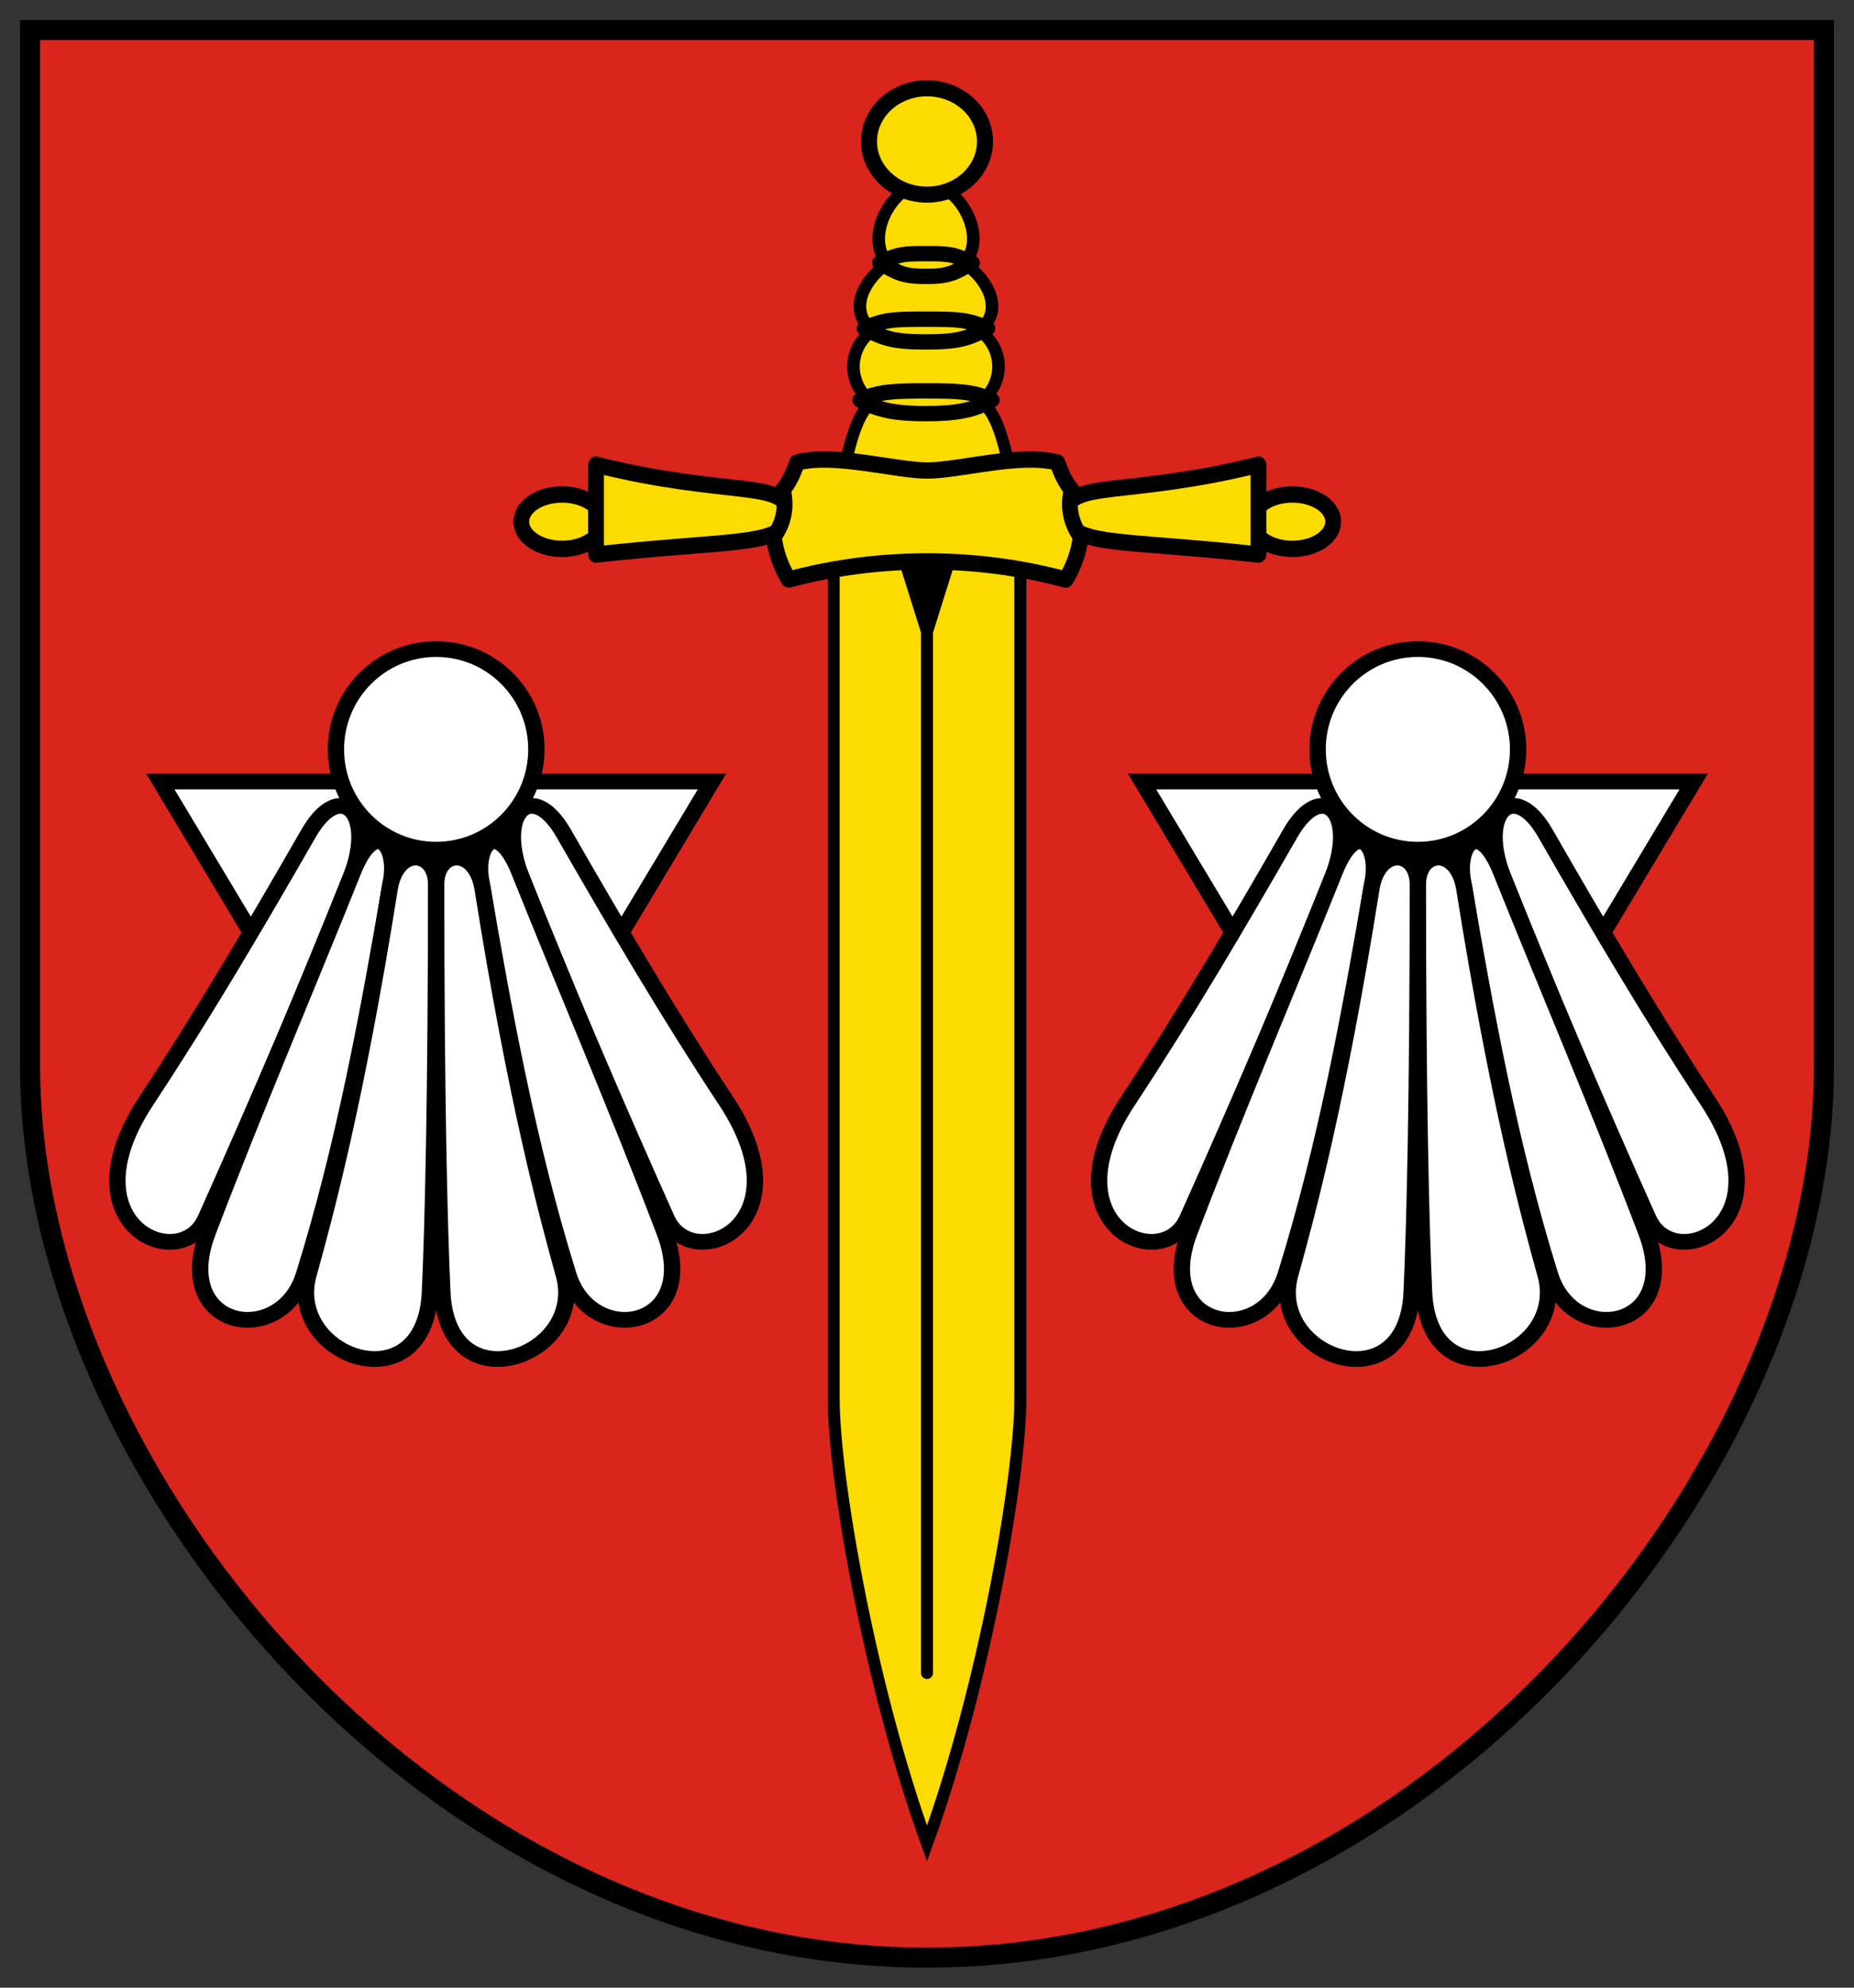
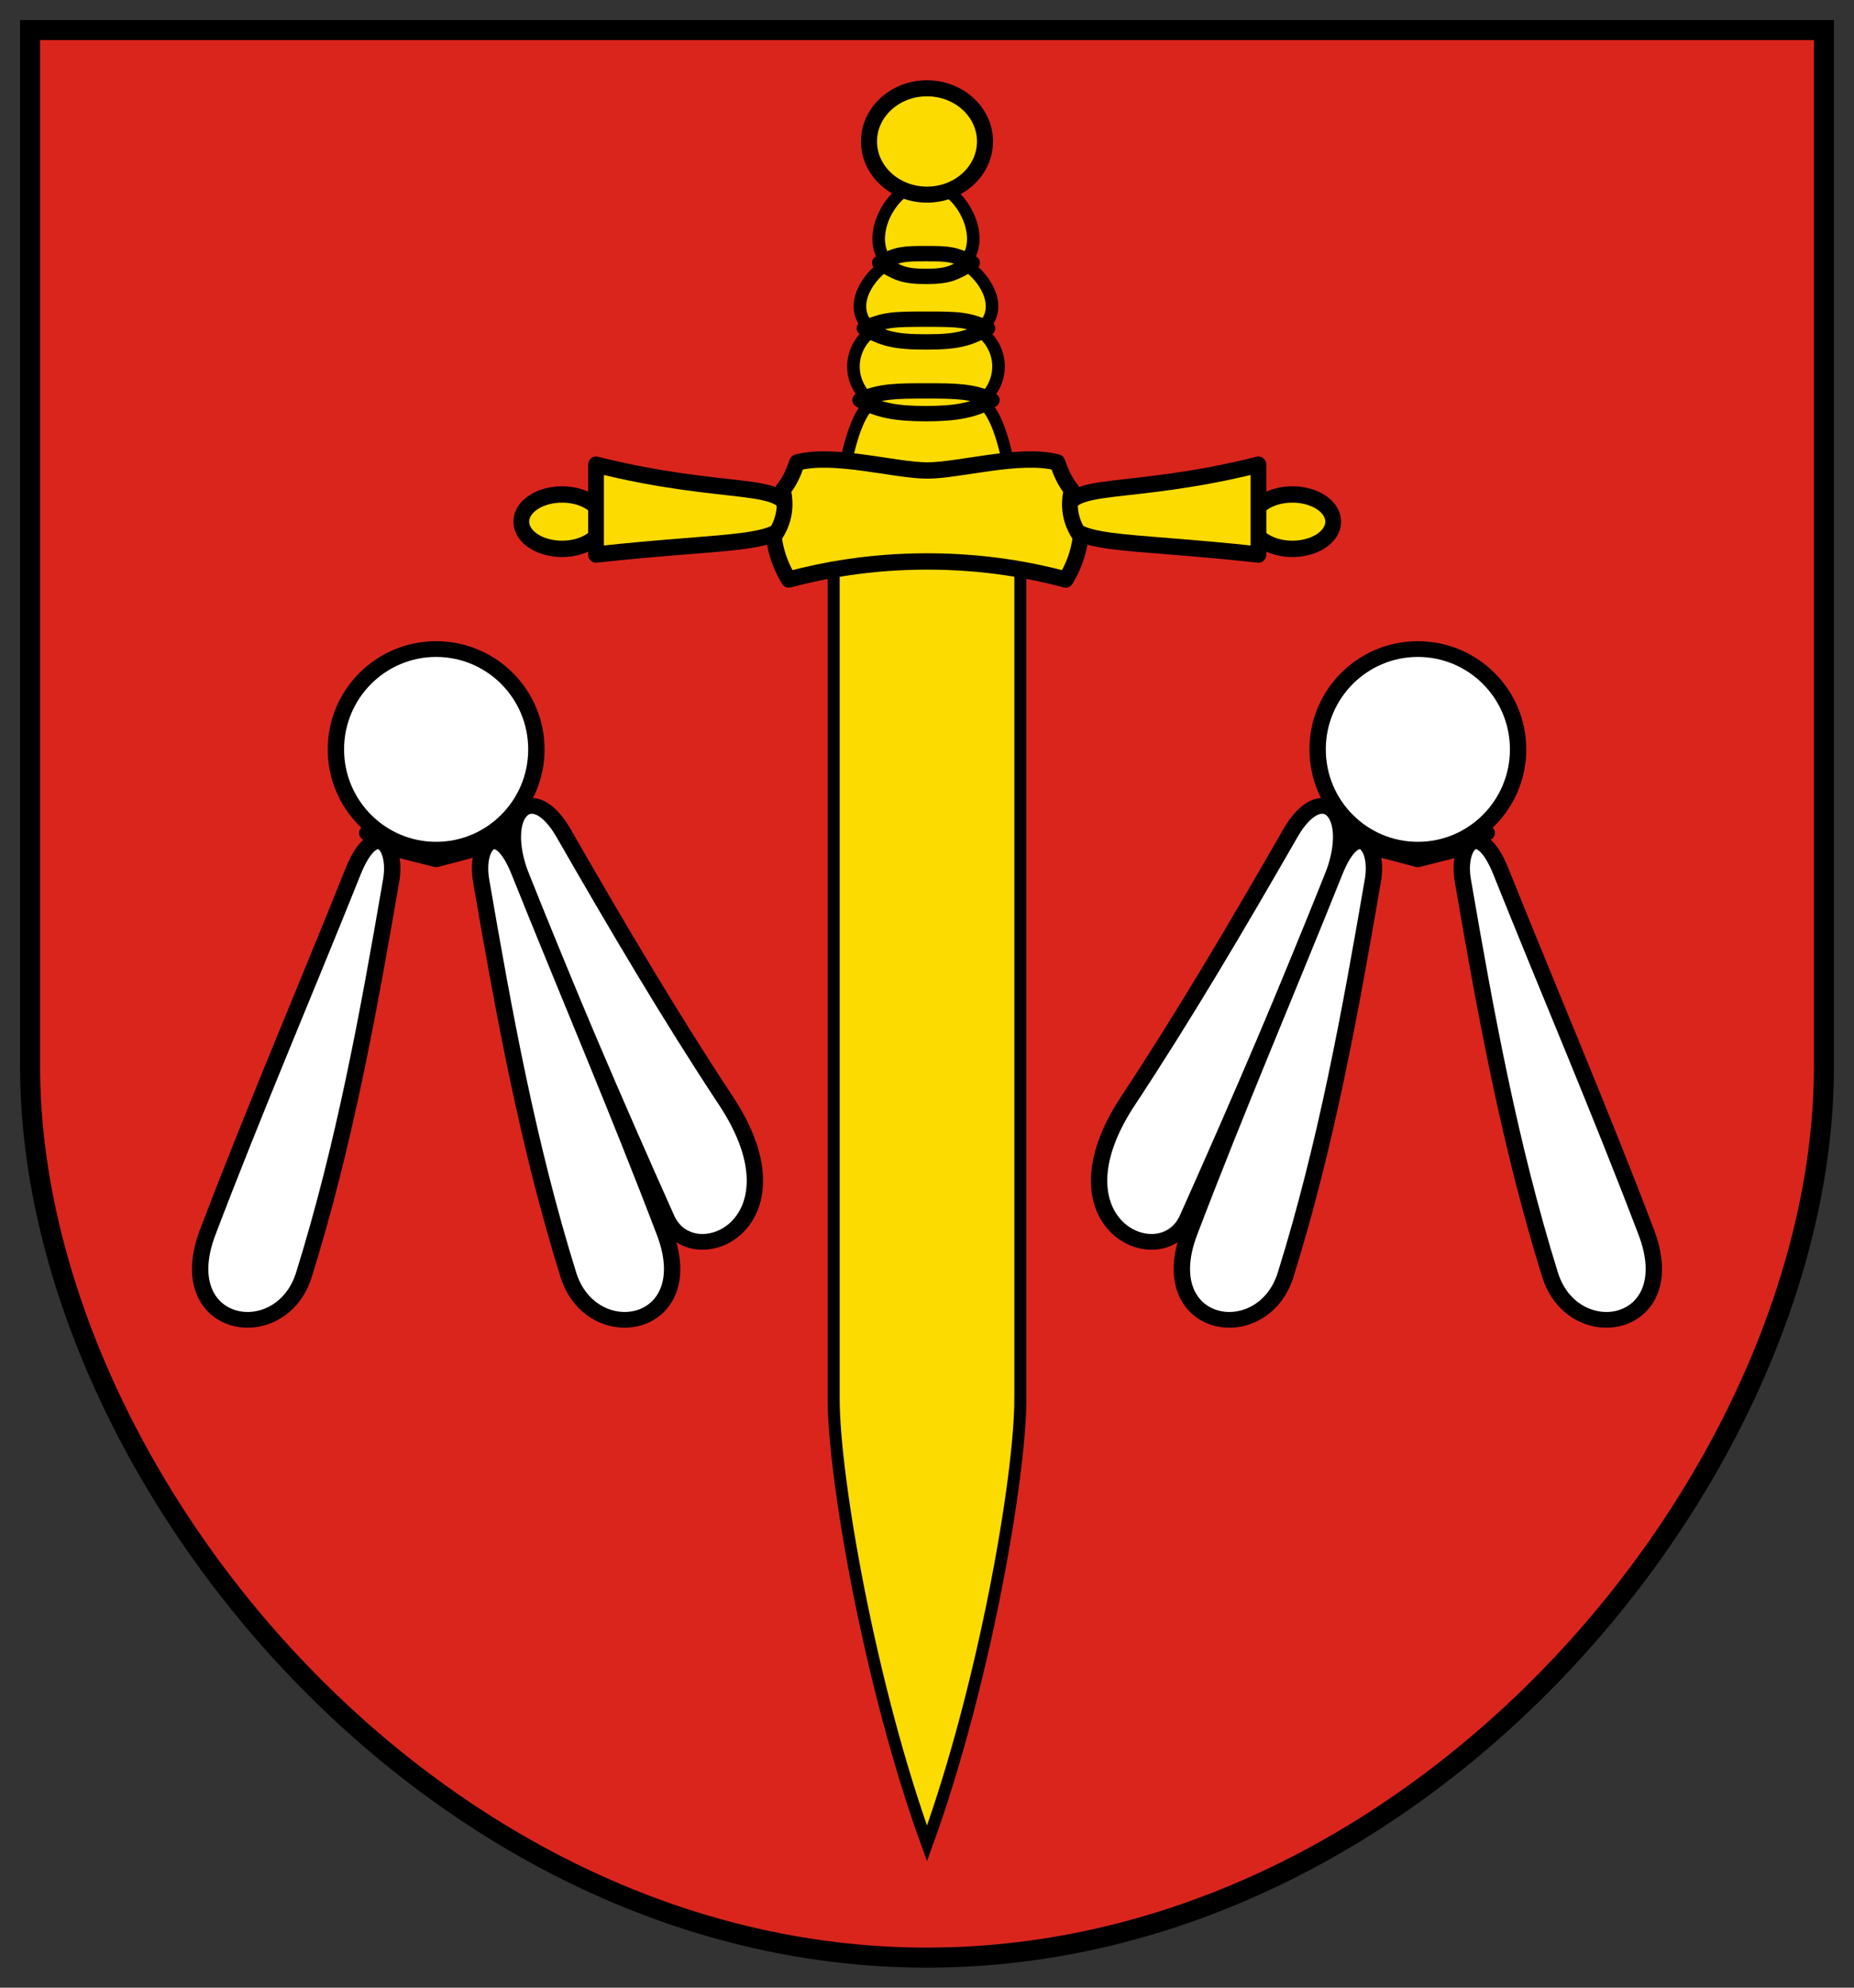
<svg xmlns="http://www.w3.org/2000/svg" xmlns:ns1="http://www.inkscape.org/namespaces/inkscape" xmlns:ns2="http://sodipodi.sourceforge.net/DTD/sodipodi-0.dtd" xmlns:xlink="http://www.w3.org/1999/xlink" ns1:version="1.1.1 (3bf5ae0d25, 2021-09-20)" ns2:docname="CoA Laupertshausen.svg" id="svg2130" version="1.1" viewBox="0 0 462.329 495.361" height="495.361" width="462.329">
  <rect x="0" y="0" width="462.329" height="495.361" fill="#333333" stroke="none" />
  <defs id="defs2124" />
  <ns2:namedview ns1:pagecheckerboard="false" fit-margin-bottom="5" fit-margin-right="5" fit-margin-left="5" fit-margin-top="5" lock-margins="true" units="px" ns1:snap-smooth-nodes="true" ns1:snap-object-midpoints="true" ns1:window-maximized="1" ns1:window-y="-11" ns1:window-x="-11" ns1:window-height="1506" ns1:window-width="2560" showgrid="false" ns1:document-rotation="0" ns1:current-layer="layer1" ns1:document-units="px" ns1:cy="247.33333" ns1:cx="231.33333" ns1:zoom="1.5" ns1:pageshadow="2" ns1:pageopacity="0" borderopacity="1.0" bordercolor="#666666" pagecolor="#333333" id="base" showguides="true" ns1:guide-bbox="true" ns1:snap-intersection-paths="true" ns1:object-paths="true" ns1:snap-grids="false" ns1:snap-global="true" ns1:lockguides="false" guidecolor="#00ffff" guideopacity="0.498" ns1:snap-midpoints="true" ns1:snap-to-guides="true" />
  <g id="layer1" ns1:groupmode="layer" ns1:label="laupertshausen" transform="translate(961.842,-26.913)">
    <g id="g68939" ns1:label="coa" style="display:inline">
      <path style="fill:#da251d;fill-opacity:1;stroke:#000000;stroke-width:5;stroke-miterlimit:4;stroke-dasharray:none" d="M -507.012,34.413 V 292.742 c 0,100.452 -99.249,222.032 -223.665,222.032 -124.416,0 -223.665,-121.579 -223.665,-222.032 V 34.413 Z" id="path3992" ns2:nodetypes="cszscc" ns1:label="coa-0" />
      <g id="g35566" ns1:label="sword">
        <path style="fill:#fcdb00;fill-opacity:1;stroke:#000000;stroke-width:3;stroke-linecap:round;stroke-linejoin:miter;stroke-miterlimit:4;stroke-dasharray:none" d="M -707.4,375.5 V 154.833 c -5.454,-21.303 -4.733,-32.925 -23.277,-30.5 -18.545,-2.425 -17.824,9.197 -23.277,30.5 V 375.5 c 0,19.444 8.949,71.389 23.277,110.833 14.329,-39.444 23.277,-91.389 23.277,-110.833 z" id="path23123" ns2:nodetypes="scccscs" ns1:label="edge" />
-         <path style="fill:#000000;fill-opacity:1;stroke:#000000;stroke-width:3;stroke-linecap:round;stroke-linejoin:round;stroke-miterlimit:4;stroke-dasharray:none" d="m -736.08,167.113 5.403,17.206 V 443.827 184.319 l 5.403,-17.206" id="path27771" ns2:nodetypes="ccccc" ns1:label="fuller" />
        <g id="g22419" ns1:label="grip" style="stroke-width:0.957" transform="matrix(1.092,0,0,1,66.971,0)">
          <path id="path20524" style="opacity:1;fill:#fcdb00;fill-opacity:1;stroke:#000000;stroke-width:2.871;stroke-linecap:round;stroke-linejoin:round;stroke-miterlimit:4;stroke-dasharray:none" d="m -730.677,130 c -21.723,2.889 -22.451,-25.959 0,-23.542 22.451,-2.418 21.723,26.431 0,23.542 z m 0,-17.875 c -26.283,0.134 -12.843,-23.673 0,-22 12.843,-1.673 26.283,22.134 0,22 z m 0,-39.183 c -9.055,-1.382 -18.936,22.183 0,22.85 18.936,-0.667 9.055,-24.232 0,-22.85 z" ns1:label="grip-0" ns2:nodetypes="ccccccccc" />
          <path id="path20518" style="opacity:1;fill:#fcdb00;fill-opacity:1;stroke:#000000;stroke-width:3.828;stroke-linecap:round;stroke-linejoin:round;stroke-miterlimit:4;stroke-dasharray:none" d="m -720.271,92.417 c -3.986,2.566 -5.266,3.375 -10.406,3.375 -5.14,0 -6.42,-0.809 -10.406,-3.375 4.074,-2.252 5.414,-2.292 10.406,-2.292 4.992,0 6.332,0.039 10.406,2.292 z m 3.5,16.333 c -4.2,2.566 -6.69,3.375 -13.906,3.375 -7.216,0 -9.706,-0.809 -13.906,-3.375 4.293,-2.252 6.758,-2.292 13.906,-2.292 7.148,0 9.614,0.039 13.906,2.292 z m 1,17.875 c -3.92,2.566 -8.171,3.375 -14.906,3.375 -6.735,0 -10.986,-0.809 -14.906,-3.375 4.007,-2.252 8.234,-2.292 14.906,-2.292 6.672,0 10.9,0.039 14.906,2.292 z" ns1:label="grip-ribs" />
        </g>
        <ellipse style="fill:#fcdb00;fill-opacity:1;stroke:#000000;stroke-width:4;stroke-linecap:round;stroke-linejoin:round;stroke-miterlimit:4;stroke-dasharray:none" id="path16847" cx="-730.677" cy="62.167" ns1:label="pommel" rx="14.464" ry="13.25" />
        <g id="g31190" transform="matrix(0.964,0,0,1,-26.243,0)" style="stroke-width:1.018" ns1:label="quillons">
          <path id="ellipse31059" style="opacity:1;fill:#fcdb00;fill-opacity:1;stroke:#000000;stroke-width:4.074;stroke-linecap:round;stroke-linejoin:round;stroke-miterlimit:4;stroke-dasharray:none" d="m -814.587,156.919 a 10.548,6.776 0 0 1 -10.548,6.776 10.548,6.776 0 0 1 -10.548,-6.776 10.548,6.776 0 0 1 10.548,-6.776 10.548,6.776 0 0 1 10.548,6.776 z m 167.82,0 a 10.548,6.776 0 0 0 10.548,6.776 10.548,6.776 0 0 0 10.548,-6.776 10.548,6.776 0 0 0 -10.548,-6.776 10.548,6.776 0 0 0 -10.548,6.776 z" ns1:label="quillons-t" />
          <path id="path31057" style="opacity:1;fill:#fcdb00;fill-opacity:1;stroke:#000000;stroke-width:4.074;stroke-linecap:round;stroke-linejoin:round;stroke-miterlimit:4;stroke-dasharray:none" d="m -816.355,142.718 c 33.78,8.153 49.615,3.719 49.615,12.116 0,8.397 -13.612,6.442 -49.615,10.276 z m 171.356,0 c -33.78,8.153 -49.615,3.719 -49.615,12.116 0,8.397 13.612,6.442 49.615,10.276 z" ns1:label="quillons-c" />
          <path style="opacity:1;fill:#fcdb00;fill-opacity:1;stroke:#000000;stroke-width:4.074;stroke-linecap:round;stroke-linejoin:round;stroke-miterlimit:4;stroke-dasharray:none" d="m -694.833,171.333 c 2.028,-3.255 3.376,-6.783 3.833,-10.667 -2.835,-3.889 -3.263,-7.778 -2.333,-11.667 -1.911,-2.278 -2.837,-4.556 -3.667,-6.833 -9.645,-2.452 -25.37,2 -33.677,2 -8.307,0 -24.032,-4.452 -33.677,-2 -0.829,2.278 -1.755,4.556 -3.667,6.833 0.929,3.889 0.502,7.778 -2.333,11.667 0.457,3.884 1.805,7.411 3.833,10.667 8.973,-2.283 20.883,-4.5 35.844,-4.5 14.961,0 26.871,2.217 35.844,4.5 z" id="path28442" ns2:nodetypes="cccczcccczc" ns1:label="quillons-b" />
        </g>
      </g>
      <g id="g16408" ns1:label="shells">
        <g id="g13281" ns1:label="shell-l" transform="matrix(1.04,0,0,1,24.394,0)" style="stroke-width:0.981">
-           <path ns2:type="star" style="fill:#ffffff;stroke:#000000;stroke-width:3.922;stroke-miterlimit:4;stroke-dasharray:none" id="path4779" ns1:flatsided="true" ns2:sides="3" ns2:cx="-608.33337" ns2:cy="259.85172" ns2:r1="76.370125" ns2:r2="18.685061" ns2:arg1="1.5707963" ns2:arg2="2.6179939" ns1:rounded="0" ns1:randomized="0" d="m -608.333,336.222 -66.138,-114.555 132.277,0 z" ns1:transform-center-y="9.3425302" ns1:label="triangle" />
          <g id="g13165" ns1:label="ribs" style="stroke-width:0.981">
-             <path id="path12943" style="opacity:1;fill:#ffffff;stroke:#000000;stroke-width:3.922;stroke-linejoin:round;stroke-miterlimit:4;stroke-dasharray:none" d="m -628.847,245.655 c 6.235,-16.307 -2.518,-24.738 -10.069,-11.072 -12.585,22.777 -25.381,45.375 -38.917,66.667 -19.666,30.936 8.128,43.522 14.233,29.354 12.934,-30.02 24.713,-58.69 34.753,-84.948 z m 41.028,0 c -6.235,-16.307 2.518,-24.738 10.069,-11.072 12.585,22.777 25.381,45.375 38.917,66.667 19.666,30.936 -8.128,43.522 -14.233,29.354 -12.934,-30.02 -24.713,-58.69 -34.753,-84.948 z" ns1:label="rib-b" />
+             <path id="path12943" style="opacity:1;fill:#ffffff;stroke:#000000;stroke-width:3.922;stroke-linejoin:round;stroke-miterlimit:4;stroke-dasharray:none" d="m -628.847,245.655 c 6.235,-16.307 -2.518,-24.738 -10.069,-11.072 -12.585,22.777 -25.381,45.375 -38.917,66.667 -19.666,30.936 8.128,43.522 14.233,29.354 12.934,-30.02 24.713,-58.69 34.753,-84.948 z m 41.028,0 z" ns1:label="rib-b" />
            <path id="path12941" style="opacity:1;fill:#ffffff;stroke:#000000;stroke-width:3.922;stroke-linejoin:round;stroke-miterlimit:4;stroke-dasharray:none" d="m -640.031,344.585 c -5.527,18.439 -31.972,13.711 -23.072,-10.587 11.225,-30.648 23.52,-60.472 34.841,-89.859 5.082,-13.191 10.655,-6.949 9.15,2.159 -5.458,33.045 -11.226,65.952 -20.919,98.287 z m 63.395,0 c 5.527,18.439 31.972,13.711 23.072,-10.587 -11.225,-30.648 -23.52,-60.472 -34.841,-89.859 -5.082,-13.191 -10.655,-6.949 -9.151,2.159 5.458,33.045 11.227,65.952 20.919,98.287 z" ns1:label="rib-c" ns2:nodetypes="ssssssssss" />
-             <path id="path12939" style="opacity:1;fill:#ffffff;stroke:#000000;stroke-width:3.922;stroke-linejoin:round;stroke-miterlimit:4;stroke-dasharray:none" d="m -608.333,247.333 c -10e-6,52.882 -0.731,84.201 -1.484,101.588 -1.23,28.431 -34.574,16.133 -29.131,-4.336 4.041,-15.194 11.347,-43.021 19.448,-96.085 1.644,-10.77 11.167,-9.833 11.167,-1.167 z m 2e-5,0 c 10e-6,52.882 0.731,84.201 1.484,101.588 1.23,28.431 34.574,16.133 29.131,-4.336 -4.041,-15.194 -11.347,-43.021 -19.448,-96.085 -1.644,-10.77 -11.167,-9.833 -11.167,-1.167 z" ns1:label="rib-t" />
          </g>
          <g id="g17176" ns1:label="circle" style="stroke-width:0.981">
            <ellipse style="opacity:1;fill:#ffffff;stroke:#000000;stroke-width:3.922;stroke-miterlimit:4;stroke-dasharray:none" id="path4569" cx="-608.333" cy="213.667" ns1:label="circle-0" rx="24.036" ry="25" />
            <path style="opacity:1;fill:none;stroke:#000000;stroke-width:3.922;stroke-linecap:round;stroke-linejoin:round;stroke-miterlimit:4;stroke-dasharray:none" d="m -624.845,234.335 8.256,4.465 8.256,2.257 8.256,-2.173 8.256,-4.382" id="path13316" ns2:nodetypes="ccccc" ns1:label="circle-c" />
          </g>
        </g>
        <use x="0" y="0" xlink:href="#g13281" id="use16121" width="100%" height="100%" transform="matrix(-1,0,0,1,-1461.354,0)" ns1:label="shell-r" />
      </g>
    </g>
  </g>
</svg>